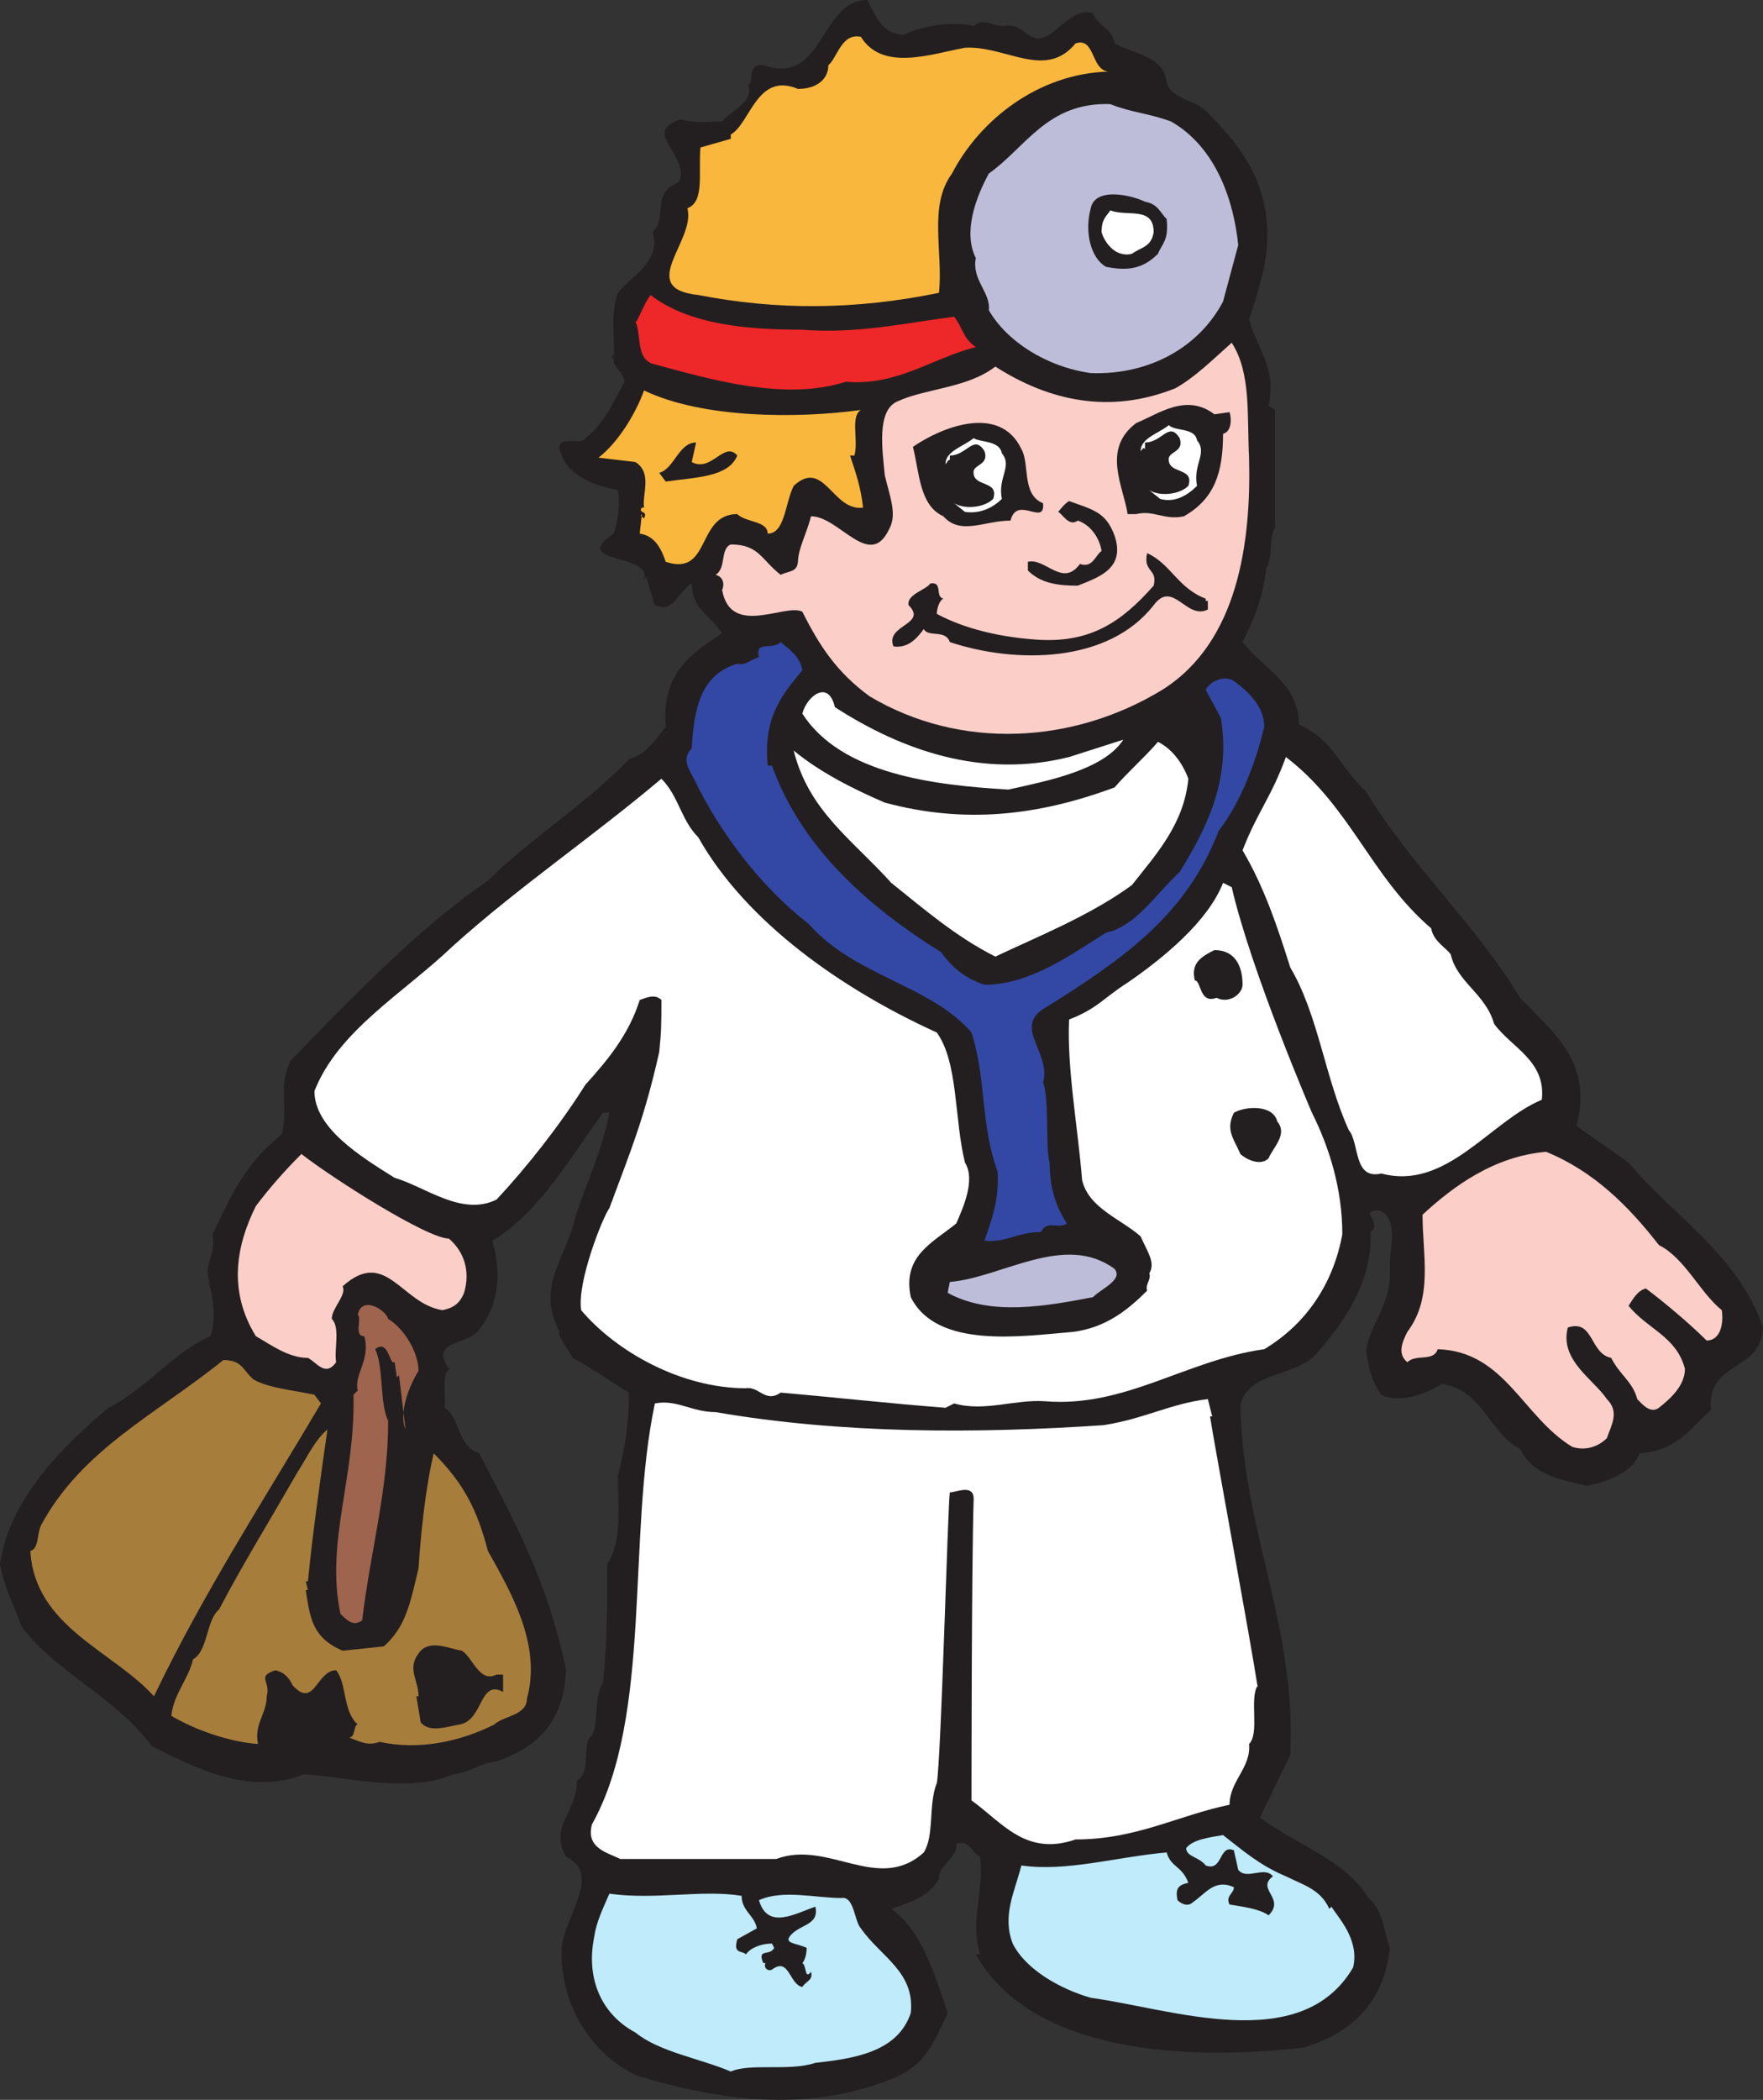
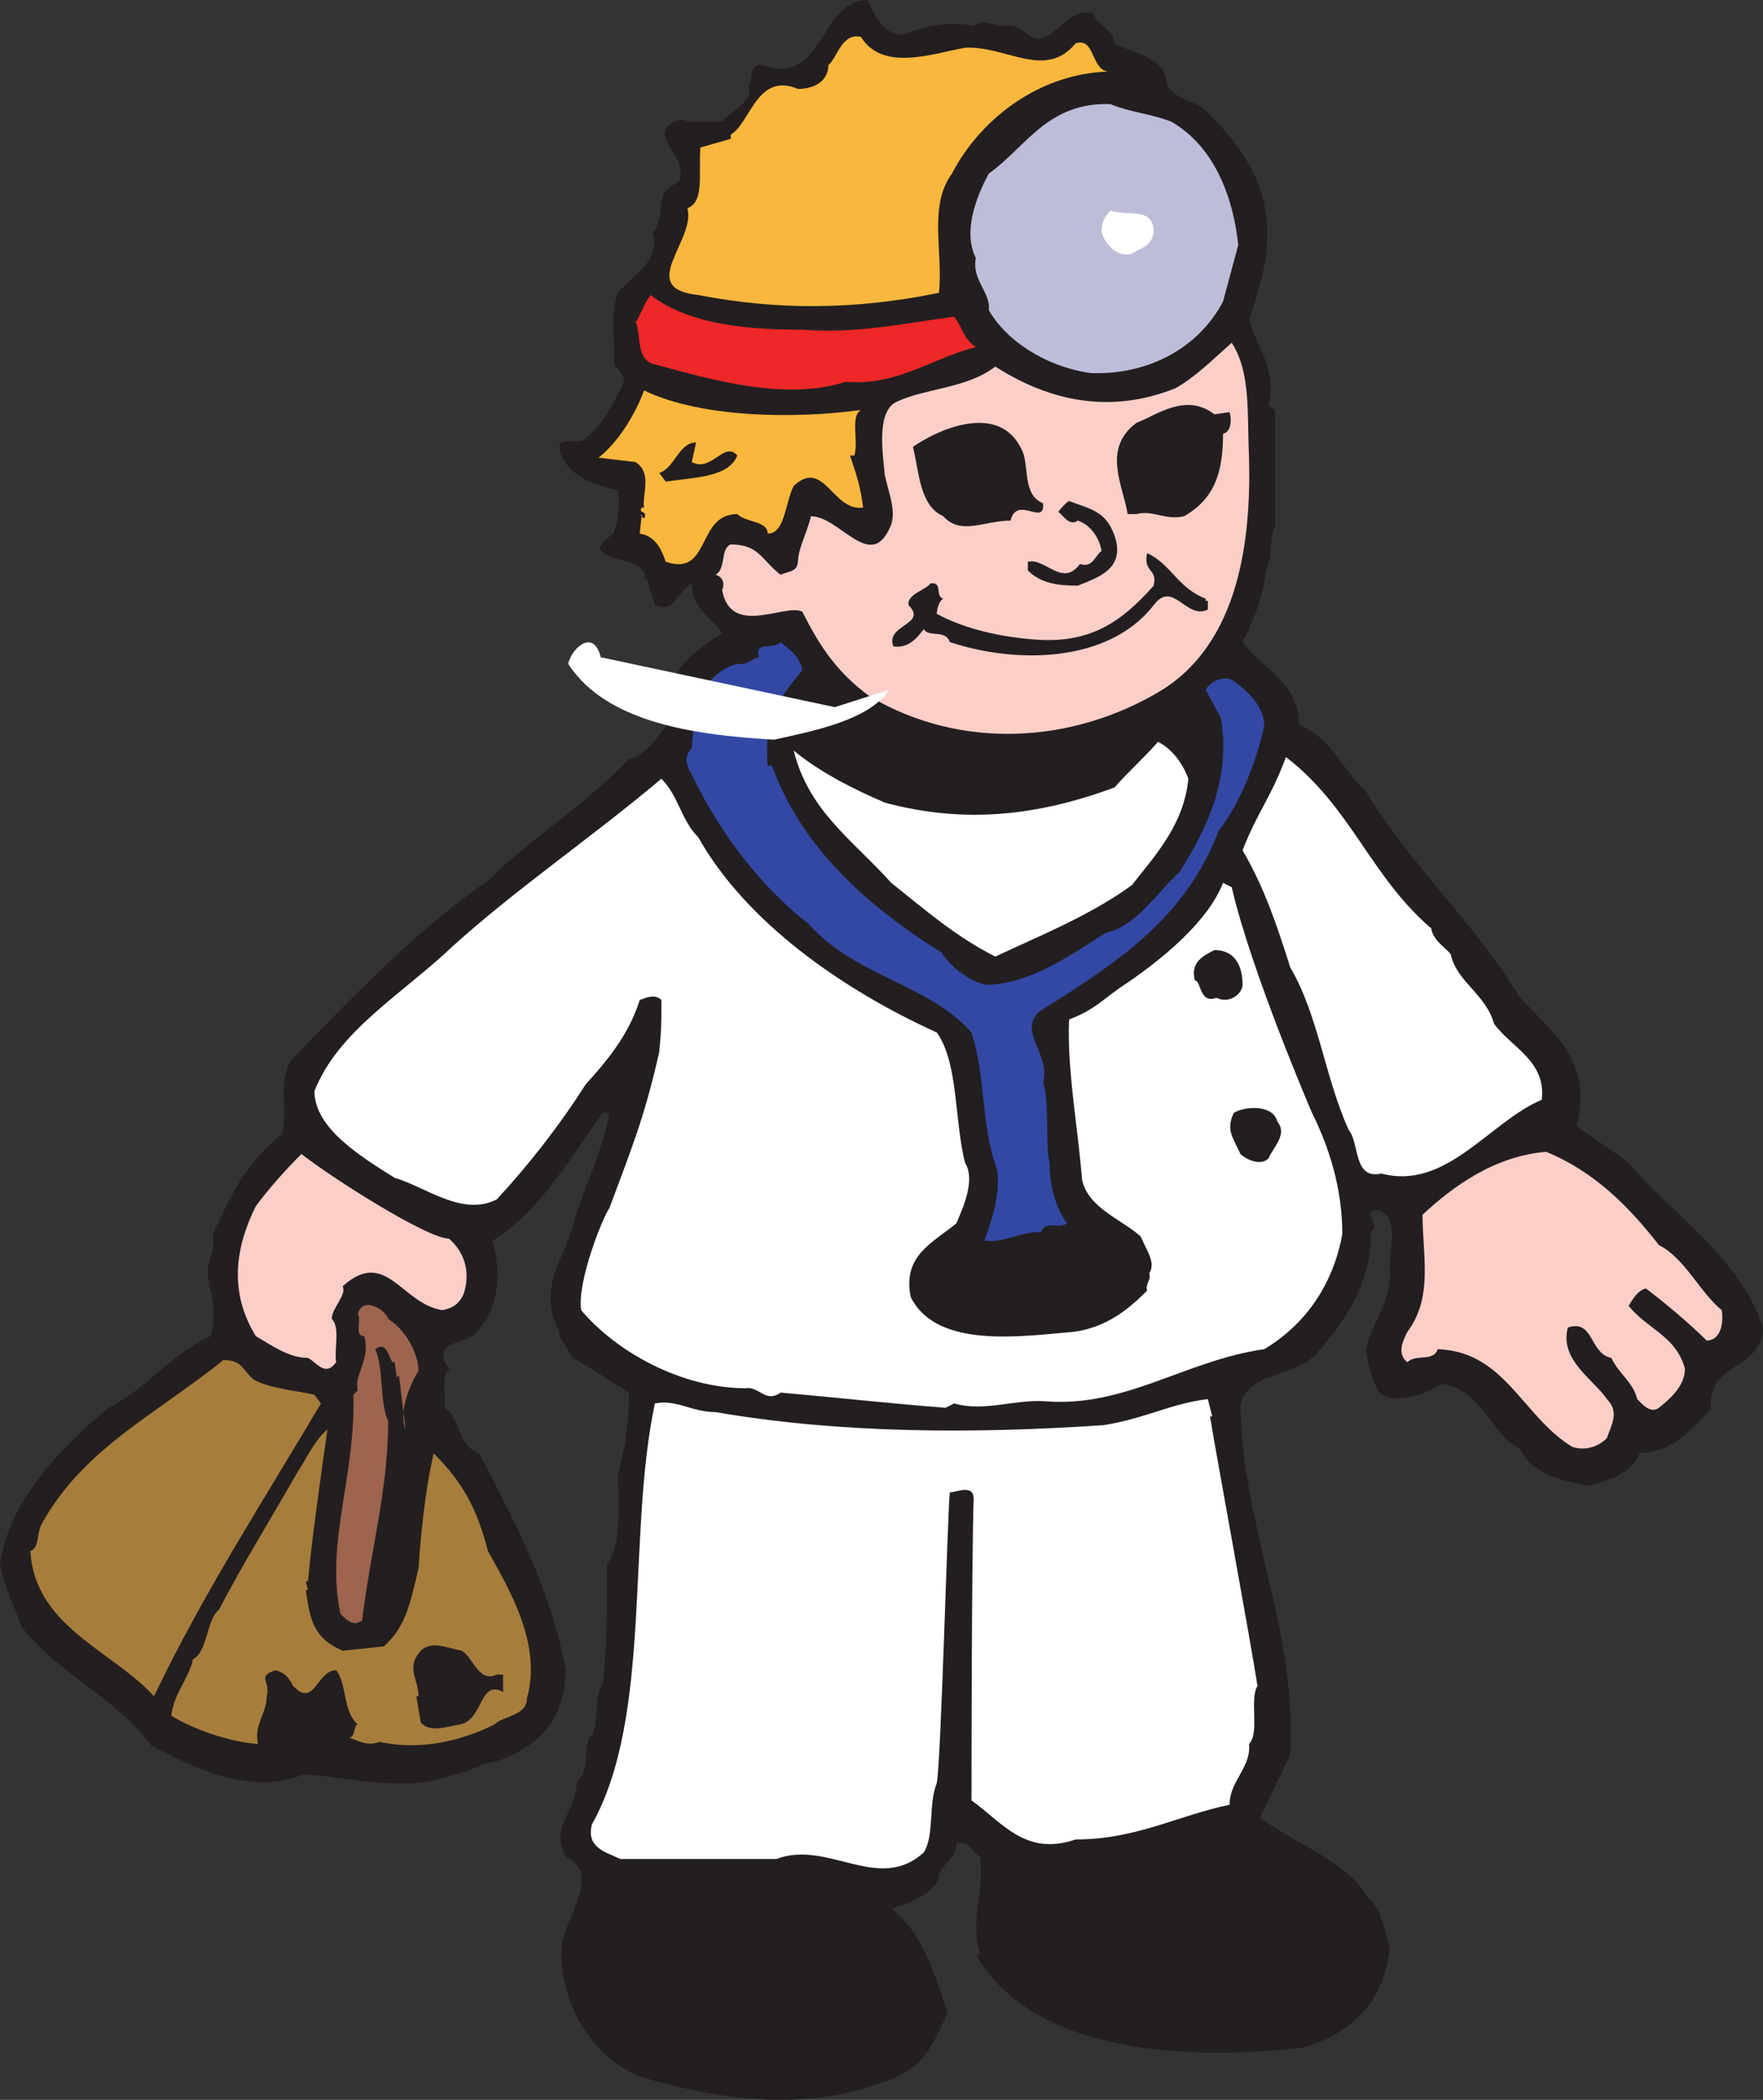
<svg xmlns="http://www.w3.org/2000/svg" width="609.75" height="726.042">
  <rect width="100%" height="100%" fill="#333333" stroke="none" />
  <path fill="#231f20" fill-rule="evenodd" d="M563.25 402c-6-4.5-12-8.25-18-12.75 6-22.5-9-33-19.5-44.25-16.5-27-36.75-44.25-53.25-71.25-9-8.25-11.25-18-23.25-23.25 0-14.25-12.75-19.5-19.5-28.5 4.5-9 6.75-15 8.25-25.5 2.25-3.75.75-10.5 3-14.25v-40.5l-2.25-1.5c3-13.5-4.5-20.25-6.75-30 2.25-6 3.75-12 5.25-18 4.5-24.75-6-39.75-19.5-53.25C414 34.5 405 34.5 403.5 28.5c-.75-9-11.25-9.75-18-13.5-.75-5.25-6-6-7.5-10.5-6-1.5-9.75 3.75-15 7.5-7.5 4.5-8.25-4.5-15.75-3-4.5 0-6.75-3-10.5 0-5.25-1.5-16.5-.75-24 3-7.5 0-9.75-6-12.75-12-16.5 0-15 30-36 22.5-6-.75-3 6.75-5.25 6.75 2.25 6-6 9-9 12.75-5.25 0-9.75.75-14.25-.75-14.25 4.5 3.75 12.75-.75 21.75-9.75 3.75-3.75 12-9 17.25 3 10.5-7.5 15-12 21-3 7.5-.75 18.75-1.5 24 .75 2.25 3 3 3.75 6.75-3.75 6.75-6.75 14.25-13.5 19.5-1.5 3-12-2.25-8.25 6 3 7.5 12 10.5 19.5 12 .75 5.25 0 10.5-1.5 15-15.75 10.5 13.5 6.75 10.5 15.75l.75-.75 3 9.75c6.75 3 7.5-4.5 12.75-7.5 0 9 6.75 11.25 10.5 17.25-12 7.5-21 15-19.5 32.25-3 3.75-6.75 9.75-12.75 11.25-15 15.75-34.5 27.75-48.75 42-23.25 15.75-47.25 40.5-68.25 62.25-4.5 9-.75 15.75-3 25.5-13.5 10.5-18 22.5-24 34.5 1.5 7.5-3.75 10.5-.75 17.25l-.75-.75c1.5 3.75 3 12.75.75 18.75-13.5 6-21.75 18-35.25 24.75-18 15-34.5 33-37.5 54 1.5 8.25 4.5 13.5 7.5 21.75 12.75 16.5 32.25 24 45 41.25 15 7.5 33.75 17.25 52.5 9.75 15 .75 36 6.75 51.75 0 6-.75 9-3.75 15-4.5 15-5.25 23.25-14.25 24-31.5-6-30-17.25-50.25-30-75-7.5-2.25-6.75-12.75-12-15.75.75-4.5-1.5-12.75 2.25-13.5h-.75c-6.75-9.75 6-8.25 9.75-12.75 6.75-7.5 9-18.75 5.25-31.5 16.5-9.75 27.75-30 38.25-44.25h2.25c-3 15-8.25 24.75-12 36.75-3 13.5-13.5 23.25-5.25 39-.75 1.5 2.25 4.5 4.5 9 6 3 12 7.5 19.5 12 0 12-1.5 19.5-3.75 28.5v-.75c0 11.25 1.5 24-3.75 31.5 0 15 0 27.75-1.5 41.25-3 3.75-1.5 14.25-3.75 18-3.75 2.25 0 12.75-5.25 15.75 0 11.25-9.75 15.75-3.75 26.25 12.75 6-.75 21-1.5 31.5-.75 18.75 9.75 36.75 26.25 44.25 30 9 57.75 12 84.75 2.25 14.25-4.5 17.25-12.75 22.5-24-4.5-13.5-9-28.5-19.5-36 6.75-2.25 13.5-4.5 16.5-10.5-.75-3.75 6.75-7.5 6-12 4.5-1.5 5.25 3 8.25 4.5 1.5 12-3.75 21.75 0 33.75h-1.5C357 710.25 411 712.5 450.75 708c17.25-5.25 27.75-15.75 30-34.5-2.25-6-2.25-12.75-7.5-17.25-7.5-12.75-24-18-37.5-27.75l10.5-21.75c2.25-44.25-16.5-78-17.25-120.75 2.25-12 20.25-9.75 27-18.75 9-10.5 18.75-24 18-41.25 4.5-3-4.5-7.5 3-7.5 7.5 3 3 14.25 3.75 21.75 0 11.25-7.5 18.75-8.25 27 .75 5.25 2.25 11.25 5.25 15 6 3 15 0 21-3.75 14.25 2.25 16.5 17.25 27 22.5 4.5 9 13.5 10.5 23.25 12.75 6.75-1.5 15.75-4.5 18-11.25 12.75-.75 17.25-8.25 24.75-15-1.5-17.25 17.25-12.75 18-28.5-8.25-24.75-30.75-38.25-46.5-57" />
  <path fill="#fab73d" fill-rule="evenodd" d="M329.25 60c-8.25 11.25-3 27-4.5 41.25-29.25 6-56.25 6-83.25.75-21.75-2.25-.75-18.75-3.75-30 6-2.25 3.75-12 4.5-21l10.5-3v-1.5c6.75-3.75 9-21.75 23.25-15.75 6 0 10.5-3 10.5-8.25 3-2.25 4.5-11.25 11.25-9.75 7.5 12 24 6 36 3.75C348 15.75 361.5 27.75 372 15c6.75-2.25 5.25 9 11.25 9.75-24 .75-44.25 16.5-54 35.25" />
-   <path fill="#231f20" fill-rule="evenodd" d="M212.25 124.5v-2.25c-.75.75-.75 1.5 0 2.25" />
  <path fill="#bebdd9" fill-rule="evenodd" d="M405 42c15.75 9 21.75 27.75 23.25 42.75l-5.25 19.5c-8.25 15.75-25.5 25.5-45.75 24.75-15.75-2.25-29.25-11.25-35.25-21.75.75-6-6-10.5-4.5-18-4.5-9 0-21 4.5-29.25 12.75-9 20.25-24.75 42-24 7.5 3 12.75 3 21 6" />
-   <path fill="#231f20" fill-rule="evenodd" d="M396 69.75c4.5.75 5.25 3.75 7.5 6 .75 7.5-1.5 8.25-3 12-5.25 5.25-10.5 6-18 4.5-5.25-3-7.5-12-5.25-20.25 1.5-7.5 14.25-4.5 18.75-2.25" />
  <path fill="#fff" fill-rule="evenodd" d="M399 80.25c-.75 5.25-4.5 5.25-7.5 7.5-6 1.5-9.75-4.5-10.5-7.5 0-4.5 1.5-5.25 3-7.5 6 2.25 15-1.5 15 7.5" />
  <path fill="#ee2728" fill-rule="evenodd" d="M277.5 114c18.75 1.5 35.25-2.25 52.5-4.5 3 3.75 3 7.5 7.5 10.5-15 3.75-27 13.5-45 12-21 6.75-46.5-.75-66-6-6.75-1.5-4.5-9.75-6.75-15v.75c1.5-2.25 3-6.75 5.25-9.75 13.5 10.5 34.5 12 52.5 12" />
  <path fill="#fccec8" fill-rule="evenodd" d="M432 158.25c.75 29.25-3.75 63.75-30 80.25-30.75 18.75-69.75 21-101.25 2.25-11.25-8.25-17.25-17.25-23.25-29.25-6-3-24.75 9-27.75-7.5.75-1.5.75-4.5-2.25-5.25 3.75-2.25 1.5-9 5.25-10.5 9.75 0 10.5 5.25 17.25 10.5 3-1.5 6-.75 6-5.25v.75c0-4.5 3-9.75 4.5-15.75 9.75 0 20.25 18.75 27 4.5 3-5.25 0-12-1.5-18.75-.75-8.25-3-22.5 4.5-25.5 9.75-4.5 24-4.5 33.75-12 18.75 12 39.75 16.5 62.25 7.5 6.75-3.75 12.75-9.75 19.5-15.75 6.75 10.5 5.25 24.75 6 39.75" />
  <path fill="#fab73d" fill-rule="evenodd" d="M297.75 141.75c-3.75 2.25-.75 10.5-2.25 15.75H294c2.25 6.75 3.75 11.25 4.5 18-10.5 1.5-13.5-17.25-24-7.5-3 6-3 16.5-9 16.5 0-4.5-7.5-3.75-10.5-6.75-14.25 0-9 21.75-24.75 16.5-1.5-4.5-3.75-9-9-9.75l.75-6.75c-.75.75 0 .75.75 1.5 1.5-3-2.25-1.5-.75-3.75h.75c-.75-4.5 3-12-3-15.75l-12.75-1.5c6.75-5.25 12.75-15 15.75-23.25 20.25 9.75 53.25 9.75 75 6.75" />
  <path fill="#231f20" fill-rule="evenodd" d="M425.25 142.5c.75 2.25.75 6.75-2.25 7.5 0 13.5-3 22.5-13.5 28.5-6.75 1.5-10.5-2.25-16.5-.75h-3c-1.5-9.75-9-22.5 3-31.5 7.5-3 17.25-10.5 27-3l5.25-.75m-72 12.75c3 5.25 0 15.75 7.5 18.75.75 8.25-9-3-11.25 6-9 0-17.25 5.25-23.25-1.5-8.25-3.75-8.25-15-10.5-24 9.75-6.75 30-15 37.5.75" />
-   <path fill="#fff" fill-rule="evenodd" d="M414 152.25c3.75 4.5-1.5 8.25 0 15.75-3 3-7.5 6-12.75 4.5l-3.75-3c3.75 2.25 10.5 1.5 13.5-1.5 2.25-6.75-7.5-3.75-6.75-9.75.75-2.25 5.25-2.25 3.75-6.75-3.75-6-6 1.5-12 1.5v2.25c-.75-.75-.75 0-1.5.75 0-4.5 6-6 9.75-9 2.25 2.25 9 .75 9.75 5.25m-67.5 4.5c3.75 4.5-1.5 8.25 0 15.75-3 3-7.5 5.25-12.75 4.5l-3.75-3c3.75 2.25 10.5 1.5 13.5-1.5 2.25-6.75-7.5-3.75-6.75-9.75.75-2.25 5.25-2.25 3.75-6.75-3.75-6-6 1.5-12 1.5v1.5c-.75 0-.75.75-1.5 1.5 0-4.5 6-6 9.75-9 2.25 1.5 9 .75 9.75 5.25" />
  <path fill="#231f20" fill-rule="evenodd" d="M239.25 159.75c6.75 3.75 11.25-7.5 15.75-2.25-3 7.5-14.25 7.5-24.75 9l-2.25-3c5.25-1.5 6.75-10.5 12.75-10.5l-1.5 6.75m146.25 25.5c3.75 11.25-5.25 14.25-12.75 17.25-6.75 0-12.75-.75-17.25-5.25v-3c6-1.5 12 9 18 .75 4.5 1.5 5.25-3 7.5-4.5-.75-4.5-3.75-9-8.25-10.5-3 2.25-5.25-2.25-6.75-3 0 0 2.25-3 3.75-3.75 8.25 3 12.75 3.75 15.75 12" />
  <path fill="#231f20" fill-rule="evenodd" d="M417 207v.75h.75v3c-7.5 3.75-12-10.5-18.75-1.5-15.75 20.25-48 20.25-70.5 12.75-1.5-4.5-7.5-1.5-9-4.5-2.25 3-5.25 6.75-10.5 6-3-7.5 12-7.5 5.25-14.25-.75-3.75 6-5.25 7.5-7.5 4.5-.75 1.5 4.5 4.5 5.25-1.5.75-2.25 3.75-2.25 5.25 9.75 5.25 22.5 8.25 36 9 17.25.75 27.75-6 39-18.75 1.5-6-3.75-4.5-2.25-11.25 8.25 3.75 10.5 12 20.25 15.75" />
  <path fill="#3348a5" fill-rule="evenodd" d="M277.5 231.75c-7.5 9-13.5 16.5-12 33h1.5c10.5 29.25 34.5 49.5 58.5 64.5 3.75 5.25 8.25 9 15 11.25 15.75 0 30-10.5 42-18 10.5-2.25 17.25-13.5 25.5-21 8.25-13.5 18-30.75 14.25-53.25L417 238.5c1.5-3 6.75-5.25 9.75-3 5.25 3.75 10.5 9 10.5 15.75-3 12.75-8.25 26.25-15.75 36-11.25 29.25-33 44.25-59.25 60.75-12.75 6.75 1.5 15.75-1.5 26.25 2.25 6 .75 22.5 2.25 27.75v-.75c0 8.25 1.5 15 6 21.75-3 2.25-6.75-1.5-9 3-8.25 0-12 3.75-19.5 3 2.25-6.75 5.25-14.25 4.5-24-6-16.5-3.75-31.5-9-48-14.25-16.5-40.5-19.5-56.25-37.5C263.25 306.75 249 288 240 269.25c-1.5-3-4.5-6.75-.75-10.5.75-13.5 3-25.5 15.75-29.25 3 .75 4.5-1.5 7.5-2.25-1.5-6 4.5-2.25 7.5-5.25 1.5 1.5 6.75 4.5 7.5 9.75" />
-   <path fill="#fff" fill-rule="evenodd" d="M288.75 244.5c23.25 15 51 24.75 81 17.25l18.75-6c-6.75 10.5-26.25 14.25-39.75 17.25-25.5-1.5-57.75-5.25-71.25-26.25 1.5-6 9-12 11.25-2.25" />
+   <path fill="#fff" fill-rule="evenodd" d="M288.75 244.5l18.75-6c-6.75 10.5-26.25 14.25-39.75 17.25-25.5-1.5-57.75-5.25-71.25-26.25 1.5-6 9-12 11.25-2.25" />
  <path fill="#fff" fill-rule="evenodd" d="M411 269.25C409.5 285 399.75 295.5 391.5 306c-14.25 10.5-33 18-47.25 24.75-13.5-6.75-24.75-16.5-36-25.5-13.5-15-28.5-24.75-33.75-45.75 9 7.5 21 13.5 31.5 18 27.75 7.5 53.25 4.5 79.5-5.25 4.5-5.25 10.5-10.5 15-15.75 4.5 2.25 8.25 6.75 10.5 12.75M495 321c.75 4.5 5.25 6.75 6.75 9 2.25 9.75 12 13.5 15 24 6 8.25 18 12.75 16.5 26.25-18 7.5-33 31.5-55.5 25.5-9.75 2.25-7.5-10.5-11.25-15-8.25-18-10.5-39.75-20.25-56.25-4.5-14.25-9-27.75-16.5-40.5 5.25-13.5 9.75-18 15-32.25C467.25 279 474 303 495 321" />
  <path fill="#fff" fill-rule="evenodd" d="M241.5 289.5C258 318.75 291 342 324 357c7.5 10.5 6 30 9.75 45 3.75 6-.75 15.75-3 21-8.25 6.75-18.75 11.25-15.75 25.5 9 18 38.25 13.5 56.25 12 11.25-1.5 18.75-7.5 25.5-14.25-.75-2.25 1.5-3.75.75-6 2.25-3.75-.75-7.5-3-12.75-6.75-6-18-9.75-20.25-19.5-1.5-18.75-5.25-38.25-4.5-55.5 9.75-3.75 12-7.5 20.25-12.75 12-8.25 27.75-21 33-34.5l3 1.5c6.75 29.25 27.75 78 27.75 78 6 12 10.5 26.25 10.5 42-3 16.5-12 30.75-27 39.75-27 3.75-48 20.25-75.75 18-10.5-.75-21 3.75-31.5.75l-3 1.5c-19.5-1.5-39.75-3.75-57-5.25-5.25 3.75-7.5-2.25-12-1.5-22.5 0-45-12.75-57-27-1.5-9.75 7.5-32.25 9.75-35.25 7.5-20.25 12-30.75 17.25-54 .75-7.5.75-9.75.75-18-2.25-2.25-5.25-.75-7.5 0-3.75 12-11.25 21-18.75 29.25-9 14.25-20.25 28.5-30.75 39.75-12 6-24.75-4.5-35.25-7.5-12-7.5-27.75-17.25-27.75-30 8.25-21 30.75-33.75 48-50.25 22.5-20.25 48-37.5 72-57.75 6 6 6.75 14.25 12.75 20.25" />
  <path fill="#231f20" fill-rule="evenodd" d="M429.75 340.5c0 3-4.5 6.75-9 4.5-6 2.25-5.25-6-7.5-6-1.5-6 2.25-8.25 6.75-10.5 7.5 0 9.75 6 9.75 12m12 47.25c3.75 4.5-1.5 9-3 12.75-3 3-8.25 0-9.75-1.5-2.25-5.25-5.25-8.25-2.25-14.25 3.75-2.25 13.5-3 15 3" />
  <path fill="#fccec8" fill-rule="evenodd" d="M573.75 430.5c9 4.5 14.25 16.5 21.75 22.5.75 5.25-.75 10.5-5.25 10.5-6-6-15-13.5-21-18-3 .75-4.5 3.75-6 6 6.75 8.25 16.5 10.5 19.5 21.75 0 6-5.25 10.5-9 13.5-3 2.25-6-1.5-7.5-3-1.5-6-6-8.25-9-14.25-7.5-1.5-6-13.5-15-10.5-3 11.25 9 18 13.5 24.75 4.5 4.5 1.5 9 0 13.5-3 3-7.5 4.5-12 3-17.25-10.5-23.25-33-46.5-33.75-1.5 4.5-7.5 1.5-10.5 4.5-3.75-3-1.5-7.5 0-10.5 9-12 5.25-26.25 5.25-40.5 10.5-9.75 24.75-20.25 42.75-21.75 16.5 6.75 28.5 18.75 39 32.25m-418.5-2.25c5.25 4.5 7.5 11.25 5.25 18.75-1.5 3.75-3.75 5.25-7.5 6-14.25-2.25-19.5-21.75-34.5-8.25 1.5 3-3.75 7.5-3.75 11.25 3 3 .75 10.5 1.5 15-3.75 5.25-6.75 0-9.75-1.5-6.75 0-12.75-4.5-18-7.5-9.75-15.75-6.75-31.5 0-45 4.5-6 9.75-12 15.75-18 10.5 8.25 43.5 29.25 51 29.25" />
-   <path fill="#bebdd9" fill-rule="evenodd" d="M385.5 438.75c3 3.75-4.5 6.75-7.5 9.75-15.75 3-35.25 6.75-50.25-1.5l.75-3.75c18-1.5 39.75-17.25 57-4.5" />
  <path fill="#9e644e" fill-rule="evenodd" d="M134.25 456c6 3.75 10.5 12 10.5 18-3.75 6-6.75 15-4.5 20.25L138 475.5l-.75.75-.75-5.25h-.75c-1.5-2.25-2.25-7.5-6-4.5 3 6 1.5 18.75 4.5 24.75 0 24-6 44.25-9 69-3 2.25-5.25 0-7.5-2.25-5.25-24.75 5.25-47.25 4.5-75.75l1.5-1.5c-1.5-5.25 4.5-10.5 2.25-18.75-3.75 0-.75-6-2.25-7.5 1.5-6.75 9.75-1.5 10.5 1.5" />
  <path fill="#a77d3c" fill-rule="evenodd" d="M87.75 477c5.25 3 14.25 3.75 21 5.25l2.25 3c-19.5 33-40.5 65.25-57.75 101.25C39 570.75 12 562.5 10.5 536.25c3-.75 2.25-6 3.75-9C28.5 501 54 489 77.25 470.25c6.75 0 6.75 3.75 10.5 6.75" />
  <path fill="#fff" fill-rule="evenodd" d="M419.25 489.75h-.75c1.5 9.75 14.25 78.75 16.5 93.75v-.75c-3 4.5.75 16.5-3 20.25.75 8.25-6.75 12.75-6.75 21-18 3.75-32.25 12-53.25 12-17.25 6-25.5-6-36-13.5 0 0 0-81.75.75-104.25 0-5.25-6-2.25-8.25-2.25-.75 6-3 92.25-4.5 100.5-3 7.5-.75 18-4.5 24-15.75 14.25-33-4.5-51 2.25h-54c-4.5-2.25-12-3.75-9.75-12 21-37.5 12-99.75 21.75-145.5 7.5-1.5 12.75 3 21 3 43.5 7.5 90 7.5 134.25 4.5 14.25-2.25 23.25-7.5 36-9l1.5 6" />
  <path fill="#a77d3c" fill-rule="evenodd" d="M106.5 546.75h-.75l.75 3h-.75c1.5 9.75 2.25 16.5 12.75 21l14.25-1.5c7.5-6.75 9-14.25 12-27 .75-11.25 2.25-27 5.25-39.75 10.5 10.5 15 19.5 18.75 33.75 7.5 13.5 18.75 32.25 13.5 51 0 6-8.25 6-11.25 9-12 6-26.25 9-39.75 6-3.75 1.5-6.75 0-10.5-1.5 2.25 0 1.5-4.5 3-4.5-5.25-4.5-3.75-14.25-7.5-18.75-6.75 0-7.5 13.5-15 5.25-1.5-3-3-4.5-6-5.25-6.75 2.25-1.5 3.75-3 9 0 6-4.5 9.75-3 16.5-10.5-.75-22.5-5.25-30-9.75.75-7.5 6-12.75 7.5-19.5 5.25-3 4.5-13.5 9-17.25 8.25-15.75 18-31.5 27-47.25 3-4.5 6-11.25 10.5-15C111 510 108 531 106.5 546.75" />
  <path fill="#231f20" fill-rule="evenodd" d="M174 579v6c-8.25-4.5-6.75 9.75-15 11.25-4.5.75-10.5 3-13.5-.75l-1.5-9h.75c0-6-4.5-9.75.75-15.75 3.75-3.75 9.75-.75 14.25 0 3.75 2.25 6 11.25 12 8.25H174" />
-   <path fill="#bfebfb" fill-rule="evenodd" d="M444.75 648.75c6 3 12 4.5 15 11.25l.75-.75c2.25 3.75 9.75 11.25 7.5 21-18 30.75-63 14.25-90.75 10.5-10.5-3-22.5-9.75-27-18.75-3.75-9.75.75-18 3-27 15.75 2.25 33-3 50.25-4.5 1.5 5.25 5.25 4.5 7.5 10.5-3.75.75-4.5 2.25-3.75 6 1.5 1.5 3.75 2.25 5.25.75 4.5-3 7.5-8.25 14.25-5.25 0 2.25-3 3-1.5 6 4.5.75 10.5 1.5 13.5 3.75 6-6-4.5-9 1.5-13.5-3-3.75-9 1.5-12-2.25l-1.5-6.75c-5.25-2.25-3.75 7.5-9.75 5.25-2.25-3-6.75-3-6.75-6 2.25-3 8.25-3.75 12.75-4.5 6.75 5.25 12.75 10.5 21.75 14.25M256.5 655.5c0 5.25 4.5 6.75 5.25 11.25L255 670.5c-1.5 5.25 1.5 3.75 3 5.25 1.5-2.25 5.25-3.75 9-3.75l.75 1.5c-1.5 3-6 0-3.75 5.25h.75c-.75 1.5.75 3 2.25 2.25 6-4.5 6 5.25 10.5 6 1.5-2.25 3.75-2.25 3-5.25-2.25 3-1.5-2.25-3-3 .75-.75 1.5-3 1.5-5.25-3-1.5-7.5-1.5-6-3.75 3-4.5 10.5-3.75 9-10.5-6.75 2.25-16.5 8.25-19.5-2.25 8.25-3.75 19.5-.75 28.5-.75 4.5-.75 4.5 8.25 6.75 10.5 6.75 9.75 18.75 15 17.25 29.25-4.5 13.5-19.5 15.75-33 17.25-9 3-22.5 0-29.25 3-10.5-4.5-24.75-6.75-33-13.5-11.25-6-17.25-18-14.25-33 .75-5.25 3-9.75 5.25-15 15.75 2.25 32.25-1.5 45.75.75" />
</svg>